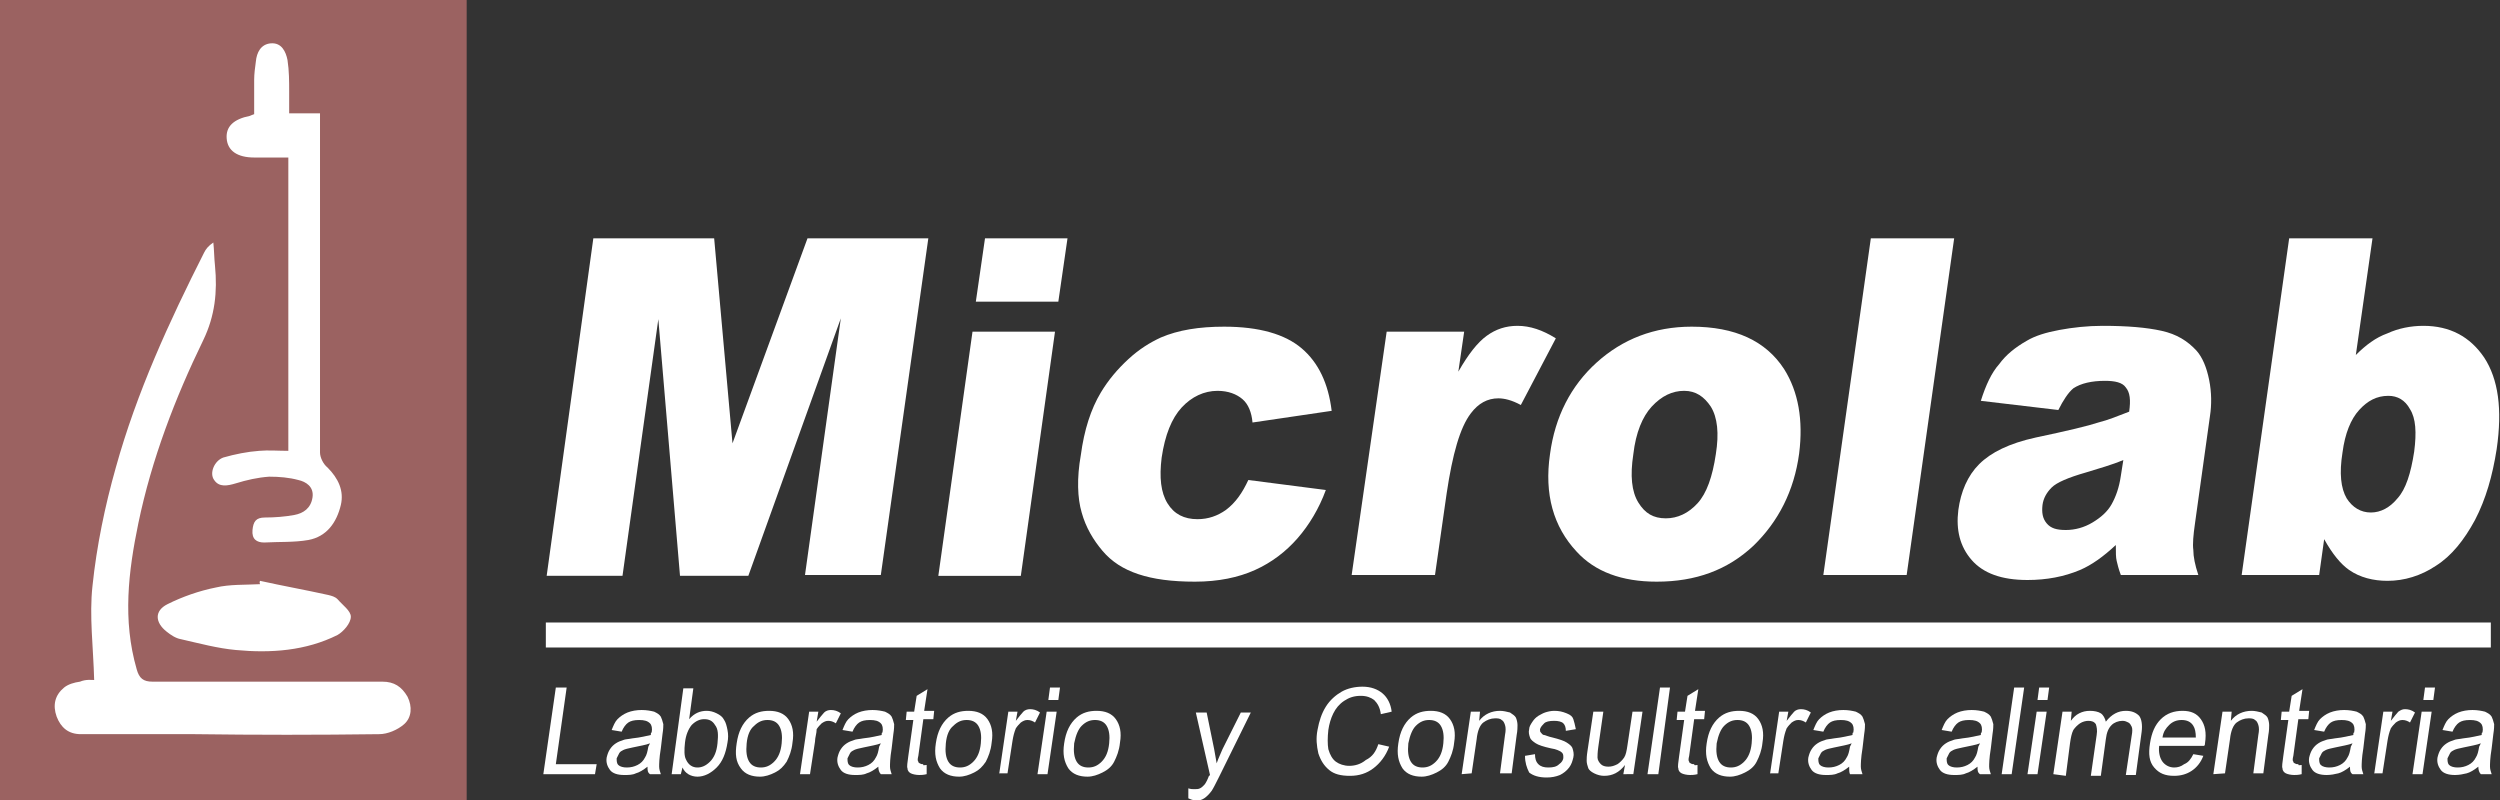
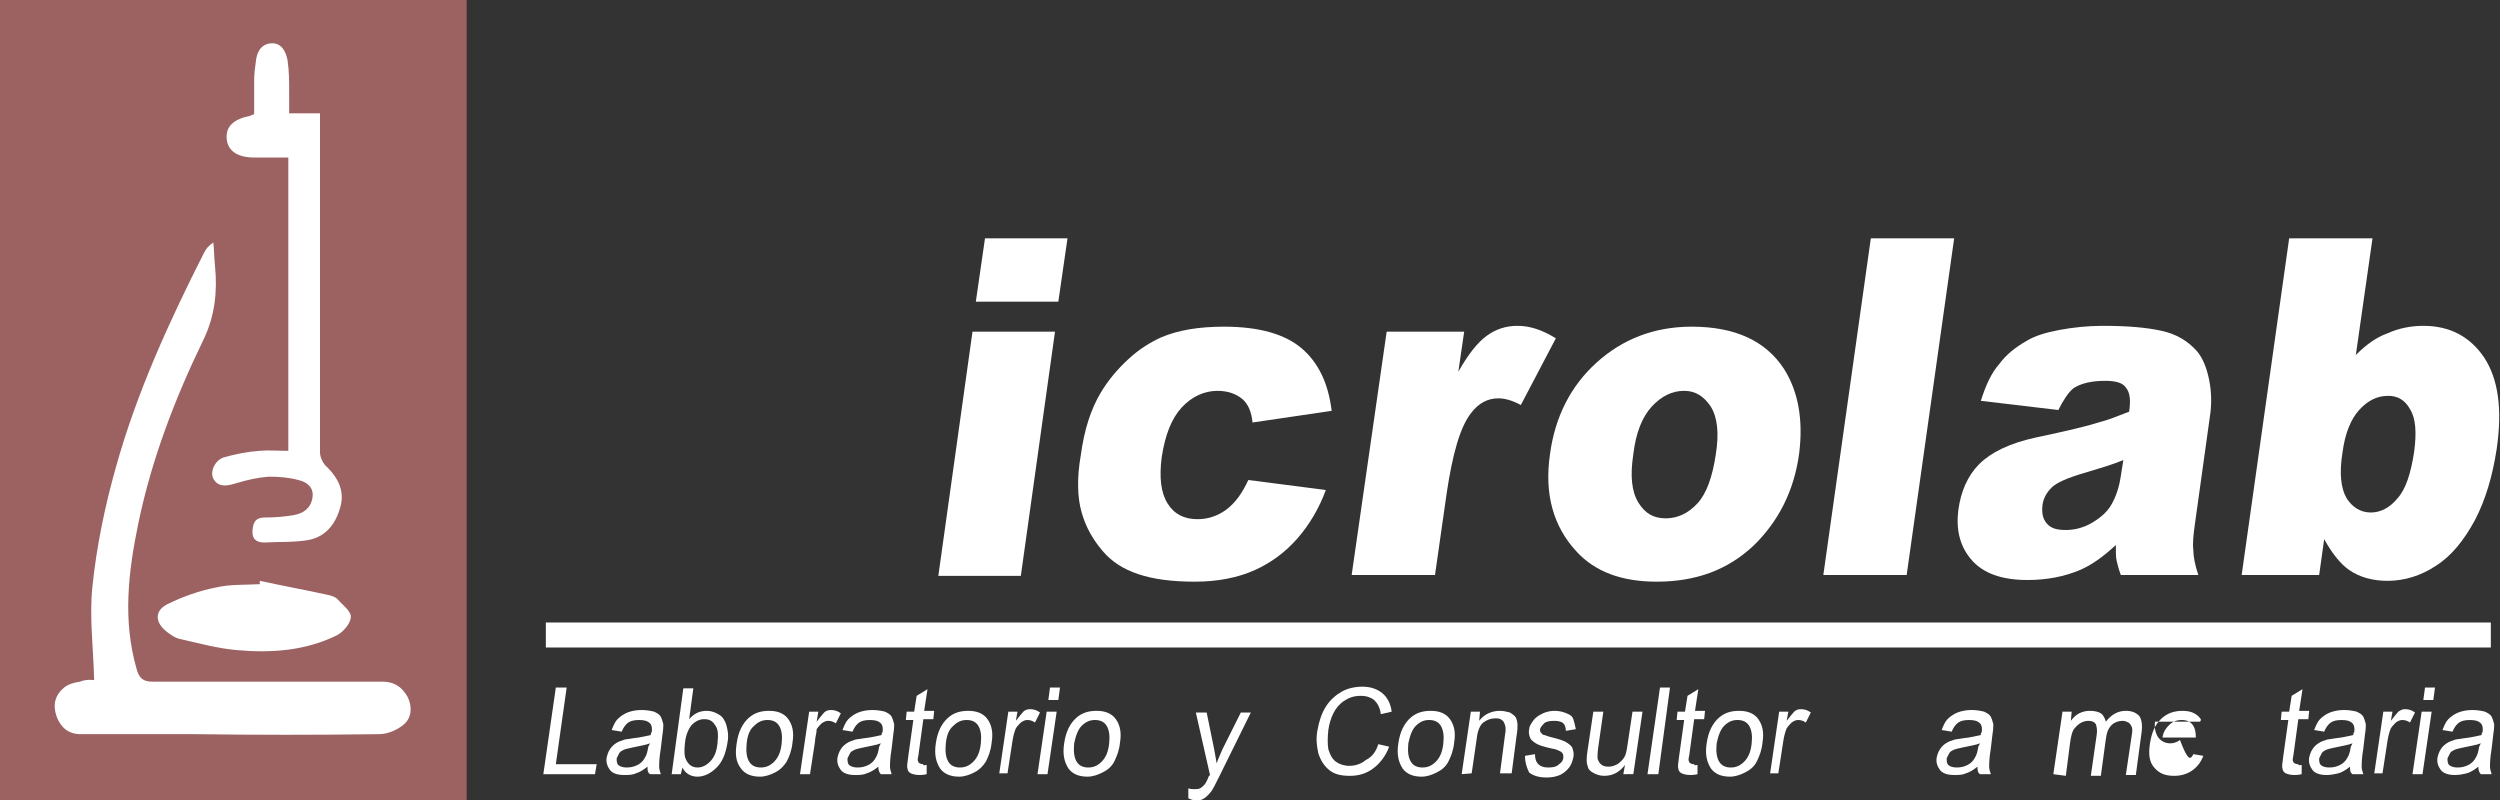
<svg xmlns="http://www.w3.org/2000/svg" version="1.1" id="Capa_1" x="0px" y="0px" viewBox="0 0 300 96" style="enable-background:new 0 0 300 96;" xml:space="preserve">
  <rect x="0" y="0" width="300" height="96" fill="#333333" stroke="none" />
  <style type="text/css">
	.st0{fill:#9B6261;}
	.st1{fill:#FFFFFF;}
</style>
  <rect class="st0" width="56" height="96" />
  <g>
    <path class="st1" d="M11.3,81.6c-0.1-3.9-0.6-7.7-0.2-11.3c0.5-4.8,1.5-9.6,2.8-14.2c2.5-9,6.4-17.5,10.6-25.8   c0.2-0.4,0.5-0.8,1.1-1.2c0.1,0.9,0.1,1.9,0.2,2.8c0.3,3.1,0,6-1.4,8.9c-3.4,7-6.2,14.3-7.8,22c-1.2,5.8-1.9,11.6-0.2,17.5   c0.3,1.1,0.8,1.5,1.9,1.5c9.2,0,18.4,0,27.6,0c1.4,0,2.3,0.6,3,1.8c0.6,1.2,0.5,2.5-0.4,3.3c-0.8,0.7-2,1.2-3,1.2   c-7.4,0.1-14.8,0.1-22.1,0c-4.6,0-9.1,0-13.7,0c-1.5,0-2.4-0.8-2.9-2.1c-0.5-1.4-0.2-2.6,0.9-3.5c0.5-0.4,1.2-0.6,1.9-0.7   C10.3,81.5,11,81.6,11.3,81.6z" />
    <path class="st1" d="M30.5,13.7c0-1.4,0-2.7,0-4.1c0-0.7,0.1-1.5,0.2-2.2c0.1-1.1,0.6-2.1,1.8-2.2c1.3-0.1,1.8,1,2,2   c0.2,1.3,0.2,2.6,0.2,3.8c0,0.8,0,1.7,0,2.6c1.2,0,2.3,0,3.7,0c0,1.2,0,2.3,0,3.3c0,12.5,0,24.9,0,37.4c0,0.6,0.4,1.4,0.9,1.8   c1.3,1.3,2,2.8,1.6,4.5c-0.5,2.1-1.7,3.8-3.9,4.2c-1.7,0.3-3.5,0.2-5.3,0.3c-0.9,0-1.5-0.4-1.4-1.5c0.1-1,0.4-1.5,1.5-1.5   c1.2,0,2.4-0.1,3.5-0.3c1.1-0.2,2-0.8,2.2-2.1c0.2-1.3-0.8-1.9-1.7-2.1c-1.1-0.3-2.3-0.4-3.5-0.4c-1.4,0.1-2.7,0.4-4,0.8   c-1,0.3-2,0.5-2.6-0.4c-0.6-0.8,0-2.3,1.1-2.7c1.4-0.4,2.9-0.7,4.3-0.8c1.1-0.1,2.3,0,3.5,0c0-11.6,0-23.3,0-35.2   c-1.4,0-2.8,0-4.1,0c-2,0-3.2-0.8-3.3-2.3c-0.1-1.4,0.8-2.3,2.8-2.7C30,13.9,30.2,13.8,30.5,13.7z" />
    <path class="st1" d="M31.2,69.7c2.7,0.6,5.5,1.1,8.2,1.7c0.4,0.1,0.8,0.2,1.1,0.5c0.6,0.7,1.6,1.4,1.6,2.1c0,0.8-0.9,1.8-1.6,2.2   c-3.8,1.9-8,2.2-12.2,1.8c-2.2-0.2-4.4-0.8-6.6-1.3c-0.6-0.1-1.2-0.5-1.7-0.9c-1.4-1.1-1.5-2.5,0.1-3.3c1.8-0.9,3.8-1.6,5.8-2   c1.7-0.4,3.5-0.3,5.3-0.4C31.1,69.8,31.2,69.8,31.2,69.7z" />
  </g>
  <g>
    <g>
-       <path class="st1" d="M71.2,28.6h14.5l2.2,24.6l9-24.6h14.5l-5.7,40.4h-9.1l4.3-30.8L89.8,69.1h-8.2l-2.6-30.8l-4.3,30.8h-9.1    L71.2,28.6z" />
      <path class="st1" d="M118.2,28.6h9.9l-1.1,7.6h-9.9L118.2,28.6z M116.7,39.8h9.9l-4.1,29.3h-9.9L116.7,39.8z" />
      <path class="st1" d="M149.8,57.6l9.3,1.2c-0.8,2.2-2,4.2-3.4,5.8c-1.4,1.6-3.1,2.9-5.1,3.8c-2,0.9-4.4,1.4-7.2,1.4    c-2.8,0-5-0.3-6.8-0.9c-1.8-0.6-3.2-1.5-4.3-2.8c-1.1-1.3-2-2.8-2.5-4.6c-0.5-1.7-0.6-4.1-0.1-6.9c0.4-3,1.2-5.5,2.4-7.5    c0.9-1.5,2-2.8,3.3-4c1.3-1.2,2.6-2,3.9-2.6c2.1-0.9,4.6-1.3,7.6-1.3c4.2,0,7.3,0.9,9.3,2.6s3.2,4.2,3.6,7.5l-9.5,1.4    c-0.1-1.2-0.5-2.2-1.2-2.8c-0.7-0.6-1.7-1-3-1c-1.6,0-3.1,0.7-4.3,2c-1.2,1.3-2,3.3-2.4,6c-0.3,2.4-0.1,4.2,0.7,5.5s2,1.9,3.6,1.9    c1.3,0,2.4-0.4,3.4-1.1C148.3,60.3,149.1,59.1,149.8,57.6z" />
      <path class="st1" d="M166.4,39.8h9.3l-0.7,4.8c1.2-2.1,2.3-3.5,3.4-4.3c1.1-0.8,2.3-1.2,3.7-1.2c1.5,0,3,0.5,4.6,1.5l-4.2,8    c-1.1-0.6-2-0.8-2.7-0.8c-1.3,0-2.4,0.6-3.3,1.8c-1.3,1.7-2.2,4.9-2.9,9.6l-1.4,9.8h-10L166.4,39.8z" />
      <path class="st1" d="M186,54.5c0.6-4.5,2.5-8.2,5.6-11s6.9-4.3,11.4-4.3c5.2,0,8.9,1.7,11.1,5.1c1.7,2.7,2.3,6.1,1.8,10.1    c-0.6,4.5-2.5,8.2-5.5,11.1c-3.1,2.9-6.9,4.3-11.6,4.3c-4.2,0-7.4-1.2-9.6-3.6C186.4,63.2,185.3,59.3,186,54.5z M196,54.5    c-0.4,2.6-0.2,4.5,0.6,5.8c0.8,1.3,1.8,1.9,3.3,1.9c1.4,0,2.7-0.6,3.8-1.8s1.8-3.2,2.2-5.9c0.4-2.5,0.2-4.4-0.6-5.7    c-0.8-1.2-1.8-1.9-3.2-1.9c-1.4,0-2.7,0.6-3.9,1.9C197.1,50,196.3,51.9,196,54.5z" />
      <path class="st1" d="M224.5,28.6h10l-5.7,40.4h-10L224.5,28.6z" />
      <path class="st1" d="M247,49.2l-9.3-1.1c0.6-1.9,1.3-3.4,2.2-4.4c0.8-1.1,1.9-2,3.3-2.8c1-0.6,2.3-1,3.9-1.3    c1.6-0.3,3.4-0.5,5.2-0.5c3,0,5.3,0.2,7.1,0.6c1.8,0.4,3.1,1.2,4.2,2.4c0.7,0.8,1.2,2,1.5,3.5s0.3,3,0.1,4.3l-1.8,12.9    c-0.2,1.4-0.3,2.5-0.2,3.2c0,0.8,0.2,1.8,0.6,3h-9.3c-0.3-0.8-0.4-1.3-0.5-1.7c-0.1-0.4-0.1-1-0.1-1.9c-1.5,1.4-2.9,2.4-4.3,3    c-1.9,0.8-4,1.2-6.3,1.2c-3.1,0-5.3-0.8-6.7-2.4c-1.4-1.6-1.9-3.6-1.6-6c0.3-2.2,1.1-4.1,2.5-5.5c1.4-1.4,3.6-2.5,6.8-3.2    c3.8-0.8,6.3-1.4,7.5-1.8c1.2-0.3,2.4-0.8,3.7-1.3c0.2-1.4,0.1-2.3-0.4-2.9c-0.4-0.6-1.3-0.8-2.5-0.8c-1.6,0-2.9,0.3-3.8,0.9    C248.2,47.1,247.6,48,247,49.2z M254.8,55.2c-1.4,0.6-2.9,1-4.5,1.5c-2.1,0.6-3.5,1.2-4.1,1.8c-0.6,0.6-1,1.3-1.1,2.1    c-0.1,0.9,0,1.6,0.5,2.2c0.5,0.6,1.2,0.8,2.3,0.8c1.1,0,2.2-0.3,3.2-0.9s1.8-1.3,2.3-2.2s0.9-2,1.1-3.4L254.8,55.2z" />
      <path class="st1" d="M274.7,28.6h10l-2,14c1.2-1.2,2.4-2.1,3.8-2.6c1.3-0.6,2.8-0.9,4.3-0.9c3.2,0,5.6,1.3,7.3,3.8    c1.7,2.6,2.2,6.2,1.5,11c-0.5,3.2-1.3,6-2.6,8.5c-1.3,2.4-2.8,4.3-4.7,5.5c-1.8,1.2-3.8,1.8-5.8,1.8c-1.7,0-3.3-0.4-4.6-1.3    c-1-0.7-2-1.9-3-3.7l-0.6,4.3h-9.3L274.7,28.6z M281.1,54.3c-0.4,2.5-0.2,4.3,0.5,5.5c0.7,1.1,1.7,1.7,2.9,1.7    c1.2,0,2.3-0.6,3.2-1.7c1-1.1,1.6-3,2-5.6c0.3-2.3,0.2-4-0.5-5.1c-0.6-1.1-1.5-1.6-2.6-1.6c-1.4,0-2.5,0.6-3.5,1.7    C282.1,50.3,281.4,52,281.1,54.3z" />
    </g>
    <g>
      <path class="st1" d="M65.2,92.9l1.5-10.4H68l-1.3,9.2h4.9l-0.2,1.2H65.2z" />
      <path class="st1" d="M77.7,92c-0.5,0.4-1,0.7-1.4,0.8c-0.4,0.2-0.9,0.2-1.4,0.2c-0.8,0-1.4-0.2-1.7-0.6s-0.5-0.9-0.4-1.5    c0.1-0.4,0.2-0.7,0.4-1s0.4-0.5,0.7-0.7c0.3-0.2,0.6-0.3,0.9-0.4c0.2-0.1,0.6-0.1,1.1-0.2c1-0.1,1.7-0.3,2.2-0.4    c0-0.2,0-0.3,0.1-0.3c0.1-0.5,0-0.9-0.2-1.1c-0.3-0.3-0.7-0.4-1.3-0.4c-0.6,0-1,0.1-1.3,0.3s-0.6,0.6-0.8,1.1l-1.2-0.2    c0.2-0.5,0.4-1,0.7-1.3c0.3-0.3,0.7-0.6,1.2-0.8c0.5-0.2,1.1-0.3,1.7-0.3c0.6,0,1.1,0.1,1.5,0.2c0.4,0.2,0.6,0.3,0.8,0.6    c0.1,0.2,0.2,0.5,0.3,0.9c0,0.2,0,0.6-0.1,1.2l-0.2,1.7c-0.2,1.2-0.2,1.9-0.2,2.2c0,0.3,0.1,0.6,0.2,0.9h-1.3    C77.7,92.7,77.7,92.4,77.7,92z M78,89.2c-0.5,0.2-1.2,0.3-2.1,0.5c-0.5,0.1-0.9,0.2-1.1,0.3c-0.2,0.1-0.4,0.2-0.5,0.4    c-0.1,0.2-0.2,0.4-0.3,0.6c0,0.3,0,0.6,0.2,0.8c0.2,0.2,0.6,0.3,1,0.3c0.5,0,0.9-0.1,1.3-0.3c0.4-0.2,0.7-0.5,0.9-0.9    c0.2-0.3,0.3-0.7,0.4-1.3L78,89.2z" />
      <path class="st1" d="M81.7,92.9h-1.1L82,82.6h1.2l-0.5,3.7c0.6-0.7,1.3-1,2.1-1c0.4,0,0.8,0.1,1.2,0.3s0.7,0.4,0.9,0.8    c0.2,0.3,0.3,0.7,0.4,1.2c0.1,0.5,0.1,1,0,1.5c-0.2,1.3-0.6,2.3-1.3,3c-0.7,0.7-1.5,1.1-2.3,1.1c-0.8,0-1.5-0.4-1.8-1.1L81.7,92.9    z M82.2,89.1c-0.1,0.9-0.1,1.6,0.1,2c0.3,0.7,0.8,1,1.4,1c0.5,0,1-0.2,1.5-0.7s0.8-1.2,0.9-2.2c0.1-1,0.1-1.7-0.3-2.2    c-0.3-0.5-0.7-0.7-1.3-0.7c-0.5,0-1,0.2-1.5,0.7C82.6,87.5,82.3,88.2,82.2,89.1z" />
      <path class="st1" d="M88.4,89.2c0.2-1.4,0.7-2.4,1.5-3.1c0.7-0.6,1.5-0.8,2.4-0.8c1,0,1.8,0.3,2.3,1s0.7,1.6,0.5,2.8    c-0.1,1-0.4,1.7-0.7,2.3c-0.4,0.6-0.8,1-1.4,1.3c-0.6,0.3-1.2,0.5-1.8,0.5c-1,0-1.8-0.3-2.3-1C88.3,91.4,88.2,90.5,88.4,89.2z     M89.6,89.2c-0.1,1,0,1.7,0.3,2.2c0.3,0.5,0.8,0.7,1.4,0.7c0.6,0,1.1-0.2,1.6-0.7s0.8-1.2,0.9-2.2c0.1-0.9,0-1.6-0.3-2.1    s-0.8-0.7-1.4-0.7c-0.6,0-1.1,0.2-1.6,0.7C90,87.5,89.7,88.2,89.6,89.2z" />
      <path class="st1" d="M96,92.9l1.1-7.5h1.1L98,86.6c0.4-0.5,0.7-0.9,0.9-1.1s0.5-0.3,0.8-0.3c0.4,0,0.8,0.1,1.2,0.4l-0.6,1.2    c-0.3-0.2-0.6-0.3-0.9-0.3c-0.3,0-0.5,0.1-0.8,0.3c-0.2,0.2-0.4,0.4-0.6,0.7C98,88,97.8,88.5,97.8,89l-0.6,3.9H96z" />
      <path class="st1" d="M105.4,92c-0.5,0.4-1,0.7-1.4,0.8c-0.4,0.2-0.9,0.2-1.4,0.2c-0.8,0-1.4-0.2-1.7-0.6s-0.5-0.9-0.4-1.5    c0.1-0.4,0.2-0.7,0.4-1s0.4-0.5,0.7-0.7c0.3-0.2,0.6-0.3,0.9-0.4c0.2-0.1,0.6-0.1,1.1-0.2c1-0.1,1.7-0.3,2.2-0.4    c0-0.2,0-0.3,0.1-0.3c0.1-0.5,0-0.9-0.2-1.1c-0.3-0.3-0.7-0.4-1.3-0.4c-0.6,0-1,0.1-1.3,0.3s-0.6,0.6-0.8,1.1l-1.2-0.2    c0.2-0.5,0.4-1,0.7-1.3c0.3-0.3,0.7-0.6,1.2-0.8c0.5-0.2,1.1-0.3,1.7-0.3c0.6,0,1.1,0.1,1.5,0.2c0.4,0.2,0.6,0.3,0.8,0.6    c0.1,0.2,0.2,0.5,0.3,0.9c0,0.2,0,0.6-0.1,1.2l-0.2,1.7c-0.2,1.2-0.2,1.9-0.2,2.2c0,0.3,0.1,0.6,0.2,0.9h-1.3    C105.5,92.7,105.4,92.4,105.4,92z M105.7,89.2c-0.5,0.2-1.2,0.3-2.1,0.5c-0.5,0.1-0.9,0.2-1.1,0.3c-0.2,0.1-0.4,0.2-0.5,0.4    c-0.1,0.2-0.2,0.4-0.3,0.6c0,0.3,0,0.6,0.2,0.8c0.2,0.2,0.6,0.3,1,0.3c0.5,0,0.9-0.1,1.3-0.3c0.4-0.2,0.7-0.5,0.9-0.9    c0.2-0.3,0.3-0.7,0.4-1.3L105.7,89.2z" />
      <path class="st1" d="M111.2,91.8l0,1.1c-0.4,0.1-0.7,0.1-0.9,0.1c-0.4,0-0.8-0.1-1-0.2c-0.2-0.1-0.4-0.3-0.4-0.6    c-0.1-0.2,0-0.7,0.1-1.5l0.6-4.3h-0.9l0.1-1h0.9l0.3-1.9l1.3-0.8l-0.4,2.6h1.2l-0.1,1h-1.2l-0.6,4.4c-0.1,0.4-0.1,0.6,0,0.7    c0,0.1,0.1,0.2,0.2,0.2c0.1,0.1,0.2,0.1,0.4,0.1C110.7,91.9,110.9,91.8,111.2,91.8z" />
      <path class="st1" d="M112.3,89.2c0.2-1.4,0.7-2.4,1.5-3.1c0.7-0.6,1.5-0.8,2.4-0.8c1,0,1.8,0.3,2.3,1s0.7,1.6,0.5,2.8    c-0.1,1-0.4,1.7-0.7,2.3c-0.4,0.6-0.8,1-1.4,1.3c-0.6,0.3-1.2,0.5-1.8,0.5c-1,0-1.8-0.3-2.3-1C112.3,91.4,112.1,90.5,112.3,89.2z     M113.5,89.2c-0.1,1,0,1.7,0.3,2.2c0.3,0.5,0.8,0.7,1.4,0.7c0.6,0,1.1-0.2,1.6-0.7s0.8-1.2,0.9-2.2c0.1-0.9,0-1.6-0.3-2.1    s-0.8-0.7-1.4-0.7c-0.6,0-1.1,0.2-1.6,0.7C113.9,87.5,113.6,88.2,113.5,89.2z" />
      <path class="st1" d="M119.9,92.9l1.1-7.5h1.1l-0.2,1.1c0.4-0.5,0.7-0.9,0.9-1.1s0.5-0.3,0.8-0.3c0.4,0,0.8,0.1,1.2,0.4l-0.6,1.2    c-0.3-0.2-0.6-0.3-0.9-0.3c-0.3,0-0.5,0.1-0.8,0.3c-0.2,0.2-0.4,0.4-0.6,0.7c-0.2,0.5-0.3,0.9-0.4,1.5l-0.6,3.9H119.9z" />
      <path class="st1" d="M124.5,92.9l1.1-7.5h1.2l-1.1,7.5H124.5z M125.8,84l0.2-1.5h1.2L127,84H125.8z" />
      <path class="st1" d="M127.7,89.2c0.2-1.4,0.7-2.4,1.5-3.1c0.7-0.6,1.5-0.8,2.4-0.8c1,0,1.8,0.3,2.3,1s0.7,1.6,0.5,2.8    c-0.1,1-0.4,1.7-0.7,2.3s-0.8,1-1.4,1.3c-0.6,0.3-1.2,0.5-1.8,0.5c-1,0-1.8-0.3-2.3-1C127.7,91.4,127.5,90.5,127.7,89.2z     M128.9,89.2c-0.1,1,0,1.7,0.3,2.2c0.3,0.5,0.8,0.7,1.4,0.7c0.6,0,1.1-0.2,1.6-0.7s0.8-1.2,0.9-2.2c0.1-0.9,0-1.6-0.3-2.1    s-0.8-0.7-1.4-0.7c-0.6,0-1.1,0.2-1.6,0.7C129.4,87.5,129.1,88.2,128.9,89.2z" />
      <path class="st1" d="M142.6,95.8l0-1.2c0.3,0.1,0.5,0.1,0.7,0.1c0.3,0,0.5,0,0.7-0.1s0.3-0.2,0.5-0.4c0.1-0.1,0.3-0.4,0.5-0.9    c0-0.1,0.1-0.2,0.2-0.3l-1.7-7.5h1.3l0.9,4.4c0.1,0.6,0.2,1.1,0.3,1.7c0.2-0.6,0.5-1.2,0.7-1.7l2.2-4.4h1.2l-3.8,7.7    c-0.4,0.8-0.7,1.4-0.9,1.7c-0.3,0.4-0.6,0.7-0.9,0.9c-0.3,0.2-0.7,0.3-1,0.3C143.1,96,142.8,95.9,142.6,95.8z" />
      <path class="st1" d="M165.4,89.3l1.3,0.3c-0.4,1.1-1.1,2-1.9,2.6c-0.8,0.6-1.7,0.9-2.8,0.9c-1.1,0-1.9-0.2-2.5-0.7    c-0.6-0.5-1-1.1-1.3-2c-0.2-0.9-0.3-1.8-0.1-2.8c0.2-1.1,0.5-2,1-2.8c0.5-0.8,1.2-1.4,1.9-1.8s1.6-0.6,2.5-0.6    c1,0,1.8,0.3,2.4,0.8s1,1.3,1.1,2.2l-1.3,0.3c-0.1-0.8-0.4-1.3-0.8-1.7c-0.4-0.3-0.9-0.5-1.6-0.5c-0.8,0-1.4,0.2-2,0.6    c-0.6,0.4-1,0.9-1.3,1.5s-0.5,1.3-0.6,2c-0.1,0.9-0.1,1.7,0,2.3c0.2,0.7,0.5,1.2,0.9,1.5s1,0.5,1.6,0.5c0.7,0,1.4-0.2,2-0.7    C164.7,90.8,165.1,90.2,165.4,89.3z" />
      <path class="st1" d="M167.8,89.2c0.2-1.4,0.7-2.4,1.5-3.1c0.7-0.6,1.5-0.8,2.4-0.8c1,0,1.8,0.3,2.3,1s0.7,1.6,0.5,2.8    c-0.1,1-0.4,1.7-0.7,2.3s-0.8,1-1.4,1.3c-0.6,0.3-1.2,0.5-1.8,0.5c-1,0-1.8-0.3-2.3-1C167.8,91.4,167.6,90.5,167.8,89.2z     M169,89.2c-0.1,1,0,1.7,0.3,2.2c0.3,0.5,0.8,0.7,1.4,0.7c0.6,0,1.1-0.2,1.6-0.7s0.8-1.2,0.9-2.2c0.1-0.9,0-1.6-0.3-2.1    s-0.8-0.7-1.4-0.7c-0.6,0-1.1,0.2-1.6,0.7C169.5,87.5,169.2,88.2,169,89.2z" />
      <path class="st1" d="M175.4,92.9l1.1-7.5h1.1l-0.1,1.1c0.6-0.8,1.5-1.2,2.5-1.2c0.4,0,0.8,0.1,1.2,0.2c0.3,0.2,0.6,0.4,0.7,0.6    s0.2,0.6,0.2,0.9c0,0.2,0,0.7-0.1,1.2l-0.6,4.6H180l0.6-4.6c0.1-0.5,0.1-0.9,0-1.2c-0.1-0.3-0.2-0.5-0.4-0.6    c-0.2-0.2-0.5-0.2-0.8-0.2c-0.5,0-1,0.2-1.4,0.5c-0.4,0.3-0.7,1-0.8,2l-0.6,4.1L175.4,92.9L175.4,92.9z" />
      <path class="st1" d="M183,90.7l1.2-0.2c0,0.5,0.1,0.9,0.4,1.2c0.3,0.3,0.7,0.4,1.2,0.4c0.6,0,1-0.1,1.3-0.4    c0.3-0.2,0.5-0.5,0.5-0.8c0-0.3,0-0.5-0.3-0.7c-0.2-0.1-0.5-0.3-1.2-0.4c-0.9-0.2-1.5-0.4-1.8-0.6c-0.3-0.2-0.6-0.4-0.7-0.7    c-0.1-0.3-0.2-0.6-0.1-1c0-0.3,0.2-0.6,0.4-0.9c0.2-0.3,0.4-0.5,0.7-0.7c0.2-0.1,0.5-0.3,0.8-0.4c0.3-0.1,0.7-0.2,1.1-0.2    c0.6,0,1,0.1,1.5,0.3s0.7,0.4,0.8,0.7s0.2,0.7,0.3,1.2l-1.2,0.2c0-0.4-0.1-0.7-0.3-0.9c-0.2-0.2-0.6-0.3-1.1-0.3    c-0.6,0-1,0.1-1.2,0.3s-0.4,0.4-0.5,0.7c0,0.2,0,0.3,0.1,0.4c0.1,0.1,0.2,0.3,0.4,0.3c0.1,0,0.5,0.2,1,0.3    c0.8,0.2,1.4,0.4,1.7,0.6c0.3,0.2,0.6,0.4,0.7,0.7s0.2,0.7,0.1,1.1c-0.1,0.4-0.2,0.8-0.5,1.2c-0.3,0.4-0.7,0.7-1.1,0.9    c-0.5,0.2-1,0.3-1.6,0.3c-0.9,0-1.6-0.2-2.1-0.6C183.2,92.1,183,91.5,183,90.7z" />
      <path class="st1" d="M194.8,92.9l0.2-1.1c-0.7,0.9-1.5,1.3-2.5,1.3c-0.4,0-0.8-0.1-1.2-0.3s-0.6-0.4-0.7-0.6    c-0.1-0.3-0.2-0.6-0.2-0.9c0-0.2,0-0.6,0.1-1.2l0.7-4.7h1.2l-0.6,4.2c-0.1,0.7-0.1,1.1-0.1,1.3c0,0.3,0.2,0.6,0.4,0.8    c0.2,0.2,0.5,0.3,0.9,0.3s0.7-0.1,1.1-0.3c0.3-0.2,0.6-0.5,0.8-0.8c0.2-0.3,0.3-0.8,0.4-1.5l0.6-4h1.2l-1.1,7.5    C195.9,92.9,194.8,92.9,194.8,92.9z" />
      <path class="st1" d="M197.7,92.9l1.5-10.4h1.2L199,92.9H197.7z" />
      <path class="st1" d="M203.7,91.8l0,1.1c-0.4,0.1-0.7,0.1-0.9,0.1c-0.4,0-0.8-0.1-1-0.2c-0.2-0.1-0.4-0.3-0.4-0.6    c-0.1-0.2,0-0.7,0.1-1.5l0.6-4.3h-0.9l0.1-1h0.9l0.3-1.9l1.3-0.8l-0.4,2.6h1.2l-0.1,1h-1.2l-0.6,4.4c-0.1,0.4-0.1,0.6,0,0.7    c0,0.1,0.1,0.2,0.2,0.2c0.1,0.1,0.2,0.1,0.4,0.1C203.3,91.9,203.5,91.8,203.7,91.8z" />
      <path class="st1" d="M204.8,89.2c0.2-1.4,0.7-2.4,1.5-3.1c0.7-0.6,1.5-0.8,2.4-0.8c1,0,1.8,0.3,2.3,1s0.7,1.6,0.5,2.8    c-0.1,1-0.4,1.7-0.7,2.3s-0.8,1-1.4,1.3c-0.6,0.3-1.2,0.5-1.8,0.5c-1,0-1.8-0.3-2.3-1C204.8,91.4,204.6,90.5,204.8,89.2z     M206,89.2c-0.1,1,0,1.7,0.3,2.2c0.3,0.5,0.8,0.7,1.4,0.7c0.6,0,1.1-0.2,1.6-0.7s0.8-1.2,0.9-2.2c0.1-0.9,0-1.6-0.3-2.1    s-0.8-0.7-1.4-0.7c-0.6,0-1.1,0.2-1.6,0.7C206.5,87.5,206.2,88.2,206,89.2z" />
      <path class="st1" d="M212.4,92.9l1.1-7.5h1.1l-0.2,1.1c0.4-0.5,0.7-0.9,0.9-1.1s0.5-0.3,0.8-0.3c0.4,0,0.8,0.1,1.2,0.4l-0.6,1.2    c-0.3-0.2-0.6-0.3-0.9-0.3c-0.3,0-0.5,0.1-0.8,0.3c-0.2,0.2-0.4,0.4-0.6,0.7c-0.2,0.5-0.3,0.9-0.4,1.5l-0.6,3.9H212.4z" />
-       <path class="st1" d="M221.9,92c-0.5,0.4-1,0.7-1.4,0.8c-0.4,0.2-0.9,0.2-1.4,0.2c-0.8,0-1.4-0.2-1.7-0.6s-0.5-0.9-0.4-1.5    c0.1-0.4,0.2-0.7,0.4-1s0.4-0.5,0.7-0.7c0.3-0.2,0.6-0.3,0.9-0.4c0.2-0.1,0.6-0.1,1.1-0.2c1-0.1,1.7-0.3,2.2-0.4    c0-0.2,0-0.3,0.1-0.3c0.1-0.5,0-0.9-0.2-1.1c-0.3-0.3-0.7-0.4-1.3-0.4c-0.6,0-1,0.1-1.3,0.3c-0.3,0.2-0.6,0.6-0.8,1.1l-1.2-0.2    c0.2-0.5,0.4-1,0.7-1.3c0.3-0.3,0.7-0.6,1.2-0.8c0.5-0.2,1.1-0.3,1.7-0.3c0.6,0,1.1,0.1,1.5,0.2c0.4,0.2,0.6,0.3,0.8,0.6    c0.1,0.2,0.2,0.5,0.3,0.9c0,0.2,0,0.6-0.1,1.2l-0.2,1.7c-0.2,1.2-0.2,1.9-0.2,2.2s0.1,0.6,0.2,0.9H222    C221.9,92.7,221.9,92.4,221.9,92z M222.2,89.2c-0.5,0.2-1.2,0.3-2.1,0.5c-0.5,0.1-0.9,0.2-1.1,0.3c-0.2,0.1-0.4,0.2-0.5,0.4    c-0.1,0.2-0.2,0.4-0.3,0.6c0,0.3,0,0.6,0.2,0.8c0.2,0.2,0.6,0.3,1,0.3c0.5,0,0.9-0.1,1.3-0.3c0.4-0.2,0.7-0.5,0.9-0.9    c0.2-0.3,0.3-0.7,0.4-1.3L222.2,89.2z" />
      <path class="st1" d="M237.3,92c-0.5,0.4-1,0.7-1.4,0.8c-0.4,0.2-0.9,0.2-1.4,0.2c-0.8,0-1.4-0.2-1.7-0.6s-0.5-0.9-0.4-1.5    c0.1-0.4,0.2-0.7,0.4-1s0.4-0.5,0.7-0.7c0.3-0.2,0.6-0.3,0.9-0.4c0.2-0.1,0.6-0.1,1.1-0.2c1-0.1,1.7-0.3,2.2-0.4    c0-0.2,0-0.3,0.1-0.3c0.1-0.5,0-0.9-0.2-1.1c-0.3-0.3-0.7-0.4-1.3-0.4c-0.6,0-1,0.1-1.3,0.3c-0.3,0.2-0.6,0.6-0.8,1.1l-1.2-0.2    c0.2-0.5,0.4-1,0.7-1.3c0.3-0.3,0.7-0.6,1.2-0.8c0.5-0.2,1.1-0.3,1.7-0.3c0.6,0,1.1,0.1,1.5,0.2c0.4,0.2,0.6,0.3,0.8,0.6    c0.1,0.2,0.2,0.5,0.3,0.9c0,0.2,0,0.6-0.1,1.2l-0.2,1.7c-0.2,1.2-0.2,1.9-0.2,2.2s0.1,0.6,0.2,0.9h-1.3    C237.3,92.7,237.3,92.4,237.3,92z M237.6,89.2c-0.5,0.2-1.2,0.3-2.1,0.5c-0.5,0.1-0.9,0.2-1.1,0.3c-0.2,0.1-0.4,0.2-0.5,0.4    c-0.1,0.2-0.2,0.4-0.3,0.6c0,0.3,0,0.6,0.2,0.8c0.2,0.2,0.6,0.3,1,0.3c0.5,0,0.9-0.1,1.3-0.3c0.4-0.2,0.7-0.5,0.9-0.9    c0.2-0.3,0.3-0.7,0.4-1.3L237.6,89.2z" />
-       <path class="st1" d="M240.2,92.9l1.5-10.4h1.2l-1.5,10.4H240.2z" />
-       <path class="st1" d="M243.3,92.9l1.1-7.5h1.2l-1.1,7.5H243.3z M244.5,84l0.2-1.5h1.2l-0.2,1.5H244.5z" />
      <path class="st1" d="M246.4,92.9l1.1-7.5h1.1l-0.1,1.1c0.3-0.4,0.6-0.7,1-0.9s0.8-0.3,1.3-0.3c0.5,0,1,0.1,1.3,0.3    c0.3,0.2,0.5,0.6,0.6,1c0.7-0.9,1.5-1.3,2.4-1.3c0.7,0,1.2,0.2,1.6,0.6c0.3,0.4,0.4,1.1,0.3,1.9l-0.7,5.2h-1.2l0.7-4.7    c0.1-0.5,0.1-0.9,0-1.1s-0.2-0.4-0.4-0.5c-0.2-0.1-0.4-0.2-0.7-0.2c-0.5,0-1,0.2-1.3,0.5c-0.4,0.4-0.6,0.9-0.7,1.7l-0.6,4.4h-1.2    l0.7-4.9c0.1-0.6,0-1-0.1-1.3c-0.2-0.3-0.5-0.4-0.9-0.4c-0.3,0-0.7,0.1-1,0.3c-0.3,0.2-0.6,0.5-0.8,0.8c-0.2,0.4-0.3,0.9-0.4,1.6    l-0.5,3.9L246.4,92.9L246.4,92.9z" />
-       <path class="st1" d="M263.2,90.5l1.2,0.2c-0.3,0.8-0.8,1.4-1.4,1.8s-1.3,0.6-2.1,0.6c-1.1,0-1.8-0.3-2.4-1s-0.7-1.6-0.5-2.9    c0.2-1.3,0.6-2.2,1.3-2.9s1.6-1,2.6-1c1,0,1.7,0.3,2.2,1c0.5,0.7,0.7,1.6,0.5,2.9c0,0.1,0,0.2-0.1,0.3h-5.4    c-0.1,0.8,0.1,1.5,0.4,1.9c0.3,0.4,0.8,0.7,1.4,0.7c0.4,0,0.8-0.1,1.2-0.4C262.6,91.5,262.9,91.1,263.2,90.5z M259.5,88.5h4    c0-0.6-0.1-1.1-0.3-1.4c-0.3-0.5-0.8-0.7-1.4-0.7c-0.6,0-1.1,0.2-1.5,0.6S259.6,87.8,259.5,88.5z" />
-       <path class="st1" d="M265.6,92.9l1.1-7.5h1.1l-0.1,1.1c0.6-0.8,1.5-1.2,2.5-1.2c0.4,0,0.8,0.1,1.2,0.2c0.3,0.2,0.6,0.4,0.7,0.6    s0.2,0.6,0.2,0.9c0,0.2,0,0.7-0.1,1.2l-0.6,4.6h-1.2l0.6-4.6c0.1-0.5,0.1-0.9,0-1.2c-0.1-0.3-0.2-0.5-0.4-0.6    c-0.2-0.2-0.5-0.2-0.8-0.2c-0.5,0-1,0.2-1.4,0.5c-0.4,0.3-0.7,1-0.8,2l-0.6,4.1L265.6,92.9L265.6,92.9z" />
+       <path class="st1" d="M263.2,90.5l1.2,0.2c-0.3,0.8-0.8,1.4-1.4,1.8s-1.3,0.6-2.1,0.6c-1.1,0-1.8-0.3-2.4-1s-0.7-1.6-0.5-2.9    c0.2-1.3,0.6-2.2,1.3-2.9s1.6-1,2.6-1c1,0,1.7,0.3,2.2,1c0,0.1,0,0.2-0.1,0.3h-5.4    c-0.1,0.8,0.1,1.5,0.4,1.9c0.3,0.4,0.8,0.7,1.4,0.7c0.4,0,0.8-0.1,1.2-0.4C262.6,91.5,262.9,91.1,263.2,90.5z M259.5,88.5h4    c0-0.6-0.1-1.1-0.3-1.4c-0.3-0.5-0.8-0.7-1.4-0.7c-0.6,0-1.1,0.2-1.5,0.6S259.6,87.8,259.5,88.5z" />
      <path class="st1" d="M276.2,91.8l0,1.1c-0.4,0.1-0.7,0.1-0.9,0.1c-0.4,0-0.8-0.1-1-0.2s-0.4-0.3-0.4-0.6c-0.1-0.2,0-0.7,0.1-1.5    l0.6-4.3h-0.9l0.1-1h0.9l0.3-1.9l1.3-0.8l-0.4,2.6h1.2l-0.1,1h-1.2l-0.6,4.4c-0.1,0.4-0.1,0.6,0,0.7c0,0.1,0.1,0.2,0.2,0.2    c0.1,0.1,0.2,0.1,0.4,0.1C275.8,91.9,275.9,91.8,276.2,91.8z" />
      <path class="st1" d="M282,92c-0.5,0.4-1,0.7-1.4,0.8s-0.9,0.2-1.4,0.2c-0.8,0-1.4-0.2-1.7-0.6s-0.5-0.9-0.4-1.5    c0.1-0.4,0.2-0.7,0.4-1s0.4-0.5,0.7-0.7c0.3-0.2,0.6-0.3,0.9-0.4c0.2-0.1,0.6-0.1,1.1-0.2c1-0.1,1.7-0.3,2.2-0.4    c0-0.2,0-0.3,0.1-0.3c0.1-0.5,0-0.9-0.2-1.1c-0.3-0.3-0.7-0.4-1.3-0.4c-0.6,0-1,0.1-1.3,0.3s-0.6,0.6-0.8,1.1l-1.2-0.2    c0.2-0.5,0.4-1,0.7-1.3c0.3-0.3,0.7-0.6,1.2-0.8s1.1-0.3,1.7-0.3c0.6,0,1.1,0.1,1.5,0.2c0.4,0.2,0.6,0.3,0.8,0.6    c0.1,0.2,0.2,0.5,0.3,0.9c0,0.2,0,0.6-0.1,1.2l-0.2,1.7c-0.2,1.2-0.2,1.9-0.2,2.2s0.1,0.6,0.2,0.9h-1.3C282,92.7,282,92.4,282,92z     M282.3,89.2c-0.5,0.2-1.2,0.3-2.1,0.5c-0.5,0.1-0.9,0.2-1.1,0.3c-0.2,0.1-0.4,0.2-0.5,0.4c-0.1,0.2-0.2,0.4-0.3,0.6    c0,0.3,0,0.6,0.2,0.8c0.2,0.2,0.6,0.3,1,0.3c0.5,0,0.9-0.1,1.3-0.3c0.4-0.2,0.7-0.5,0.9-0.9c0.2-0.3,0.3-0.7,0.4-1.3L282.3,89.2z" />
      <path class="st1" d="M284.9,92.9l1.1-7.5h1.1l-0.2,1.1c0.4-0.5,0.7-0.9,0.9-1.1c0.3-0.2,0.5-0.3,0.8-0.3c0.4,0,0.8,0.1,1.2,0.4    l-0.6,1.2c-0.3-0.2-0.6-0.3-0.9-0.3c-0.3,0-0.5,0.1-0.8,0.3c-0.2,0.2-0.4,0.4-0.6,0.7c-0.2,0.5-0.3,0.9-0.4,1.5l-0.6,3.9H284.9z" />
      <path class="st1" d="M289.5,92.9l1.1-7.5h1.2l-1.1,7.5H289.5z M290.8,84l0.2-1.5h1.2L292,84L290.8,84L290.8,84z" />
      <path class="st1" d="M297.4,92c-0.5,0.4-1,0.7-1.4,0.8s-0.9,0.2-1.4,0.2c-0.8,0-1.4-0.2-1.7-0.6s-0.5-0.9-0.4-1.5    c0.1-0.4,0.2-0.7,0.4-1s0.4-0.5,0.7-0.7c0.3-0.2,0.6-0.3,0.9-0.4c0.2-0.1,0.6-0.1,1.1-0.2c1-0.1,1.7-0.3,2.2-0.4    c0-0.2,0-0.3,0.1-0.3c0.1-0.5,0-0.9-0.2-1.1c-0.3-0.3-0.7-0.4-1.3-0.4c-0.6,0-1,0.1-1.3,0.3s-0.6,0.6-0.8,1.1l-1.2-0.2    c0.2-0.5,0.4-1,0.7-1.3c0.3-0.3,0.7-0.6,1.2-0.8s1.1-0.3,1.7-0.3c0.6,0,1.1,0.1,1.5,0.2c0.4,0.2,0.6,0.3,0.8,0.6    c0.1,0.2,0.2,0.5,0.3,0.9c0,0.2,0,0.6-0.1,1.2l-0.2,1.7c-0.2,1.2-0.2,1.9-0.2,2.2s0.1,0.6,0.2,0.9h-1.3    C297.5,92.7,297.4,92.4,297.4,92z M297.7,89.2c-0.5,0.2-1.2,0.3-2.1,0.5c-0.5,0.1-0.9,0.2-1.1,0.3c-0.2,0.1-0.4,0.2-0.5,0.4    c-0.1,0.2-0.2,0.4-0.3,0.6c0,0.3,0,0.6,0.2,0.8c0.2,0.2,0.6,0.3,1,0.3c0.5,0,0.9-0.1,1.3-0.3c0.4-0.2,0.7-0.5,0.9-0.9    c0.2-0.3,0.3-0.7,0.4-1.3L297.7,89.2z" />
    </g>
    <rect x="65.5" y="74.7" class="st1" width="233.4" height="3" />
  </g>
</svg>